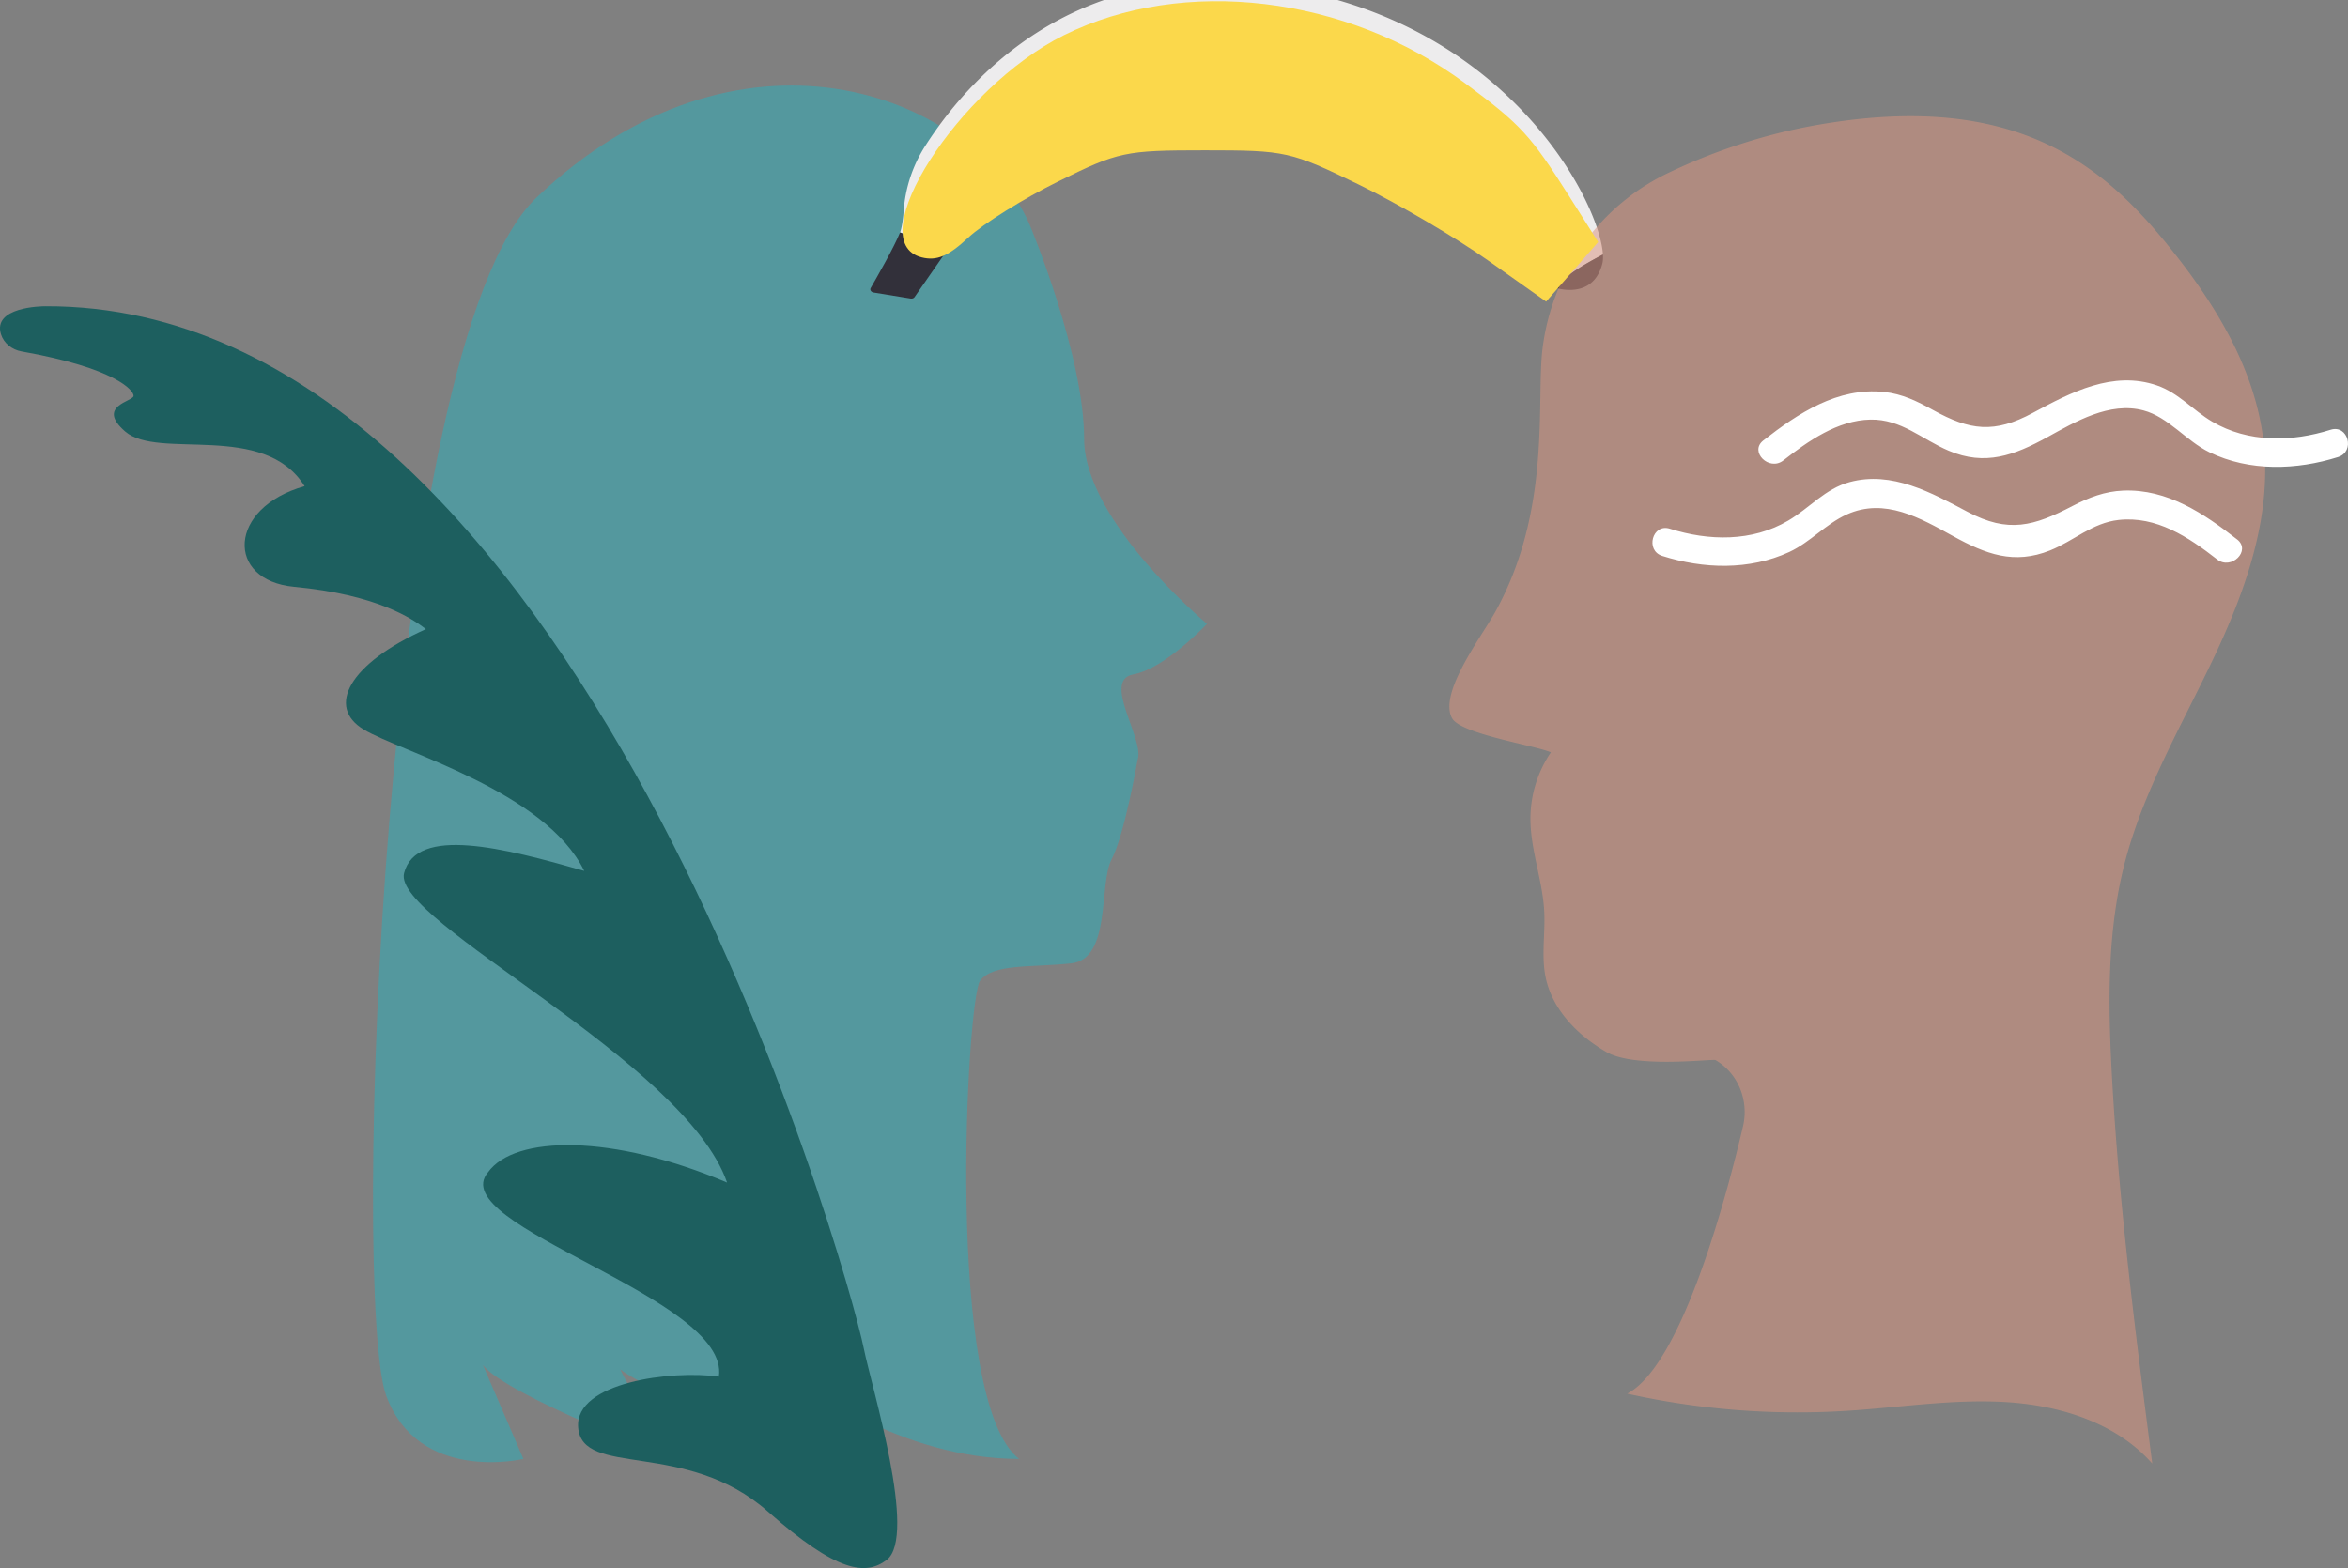
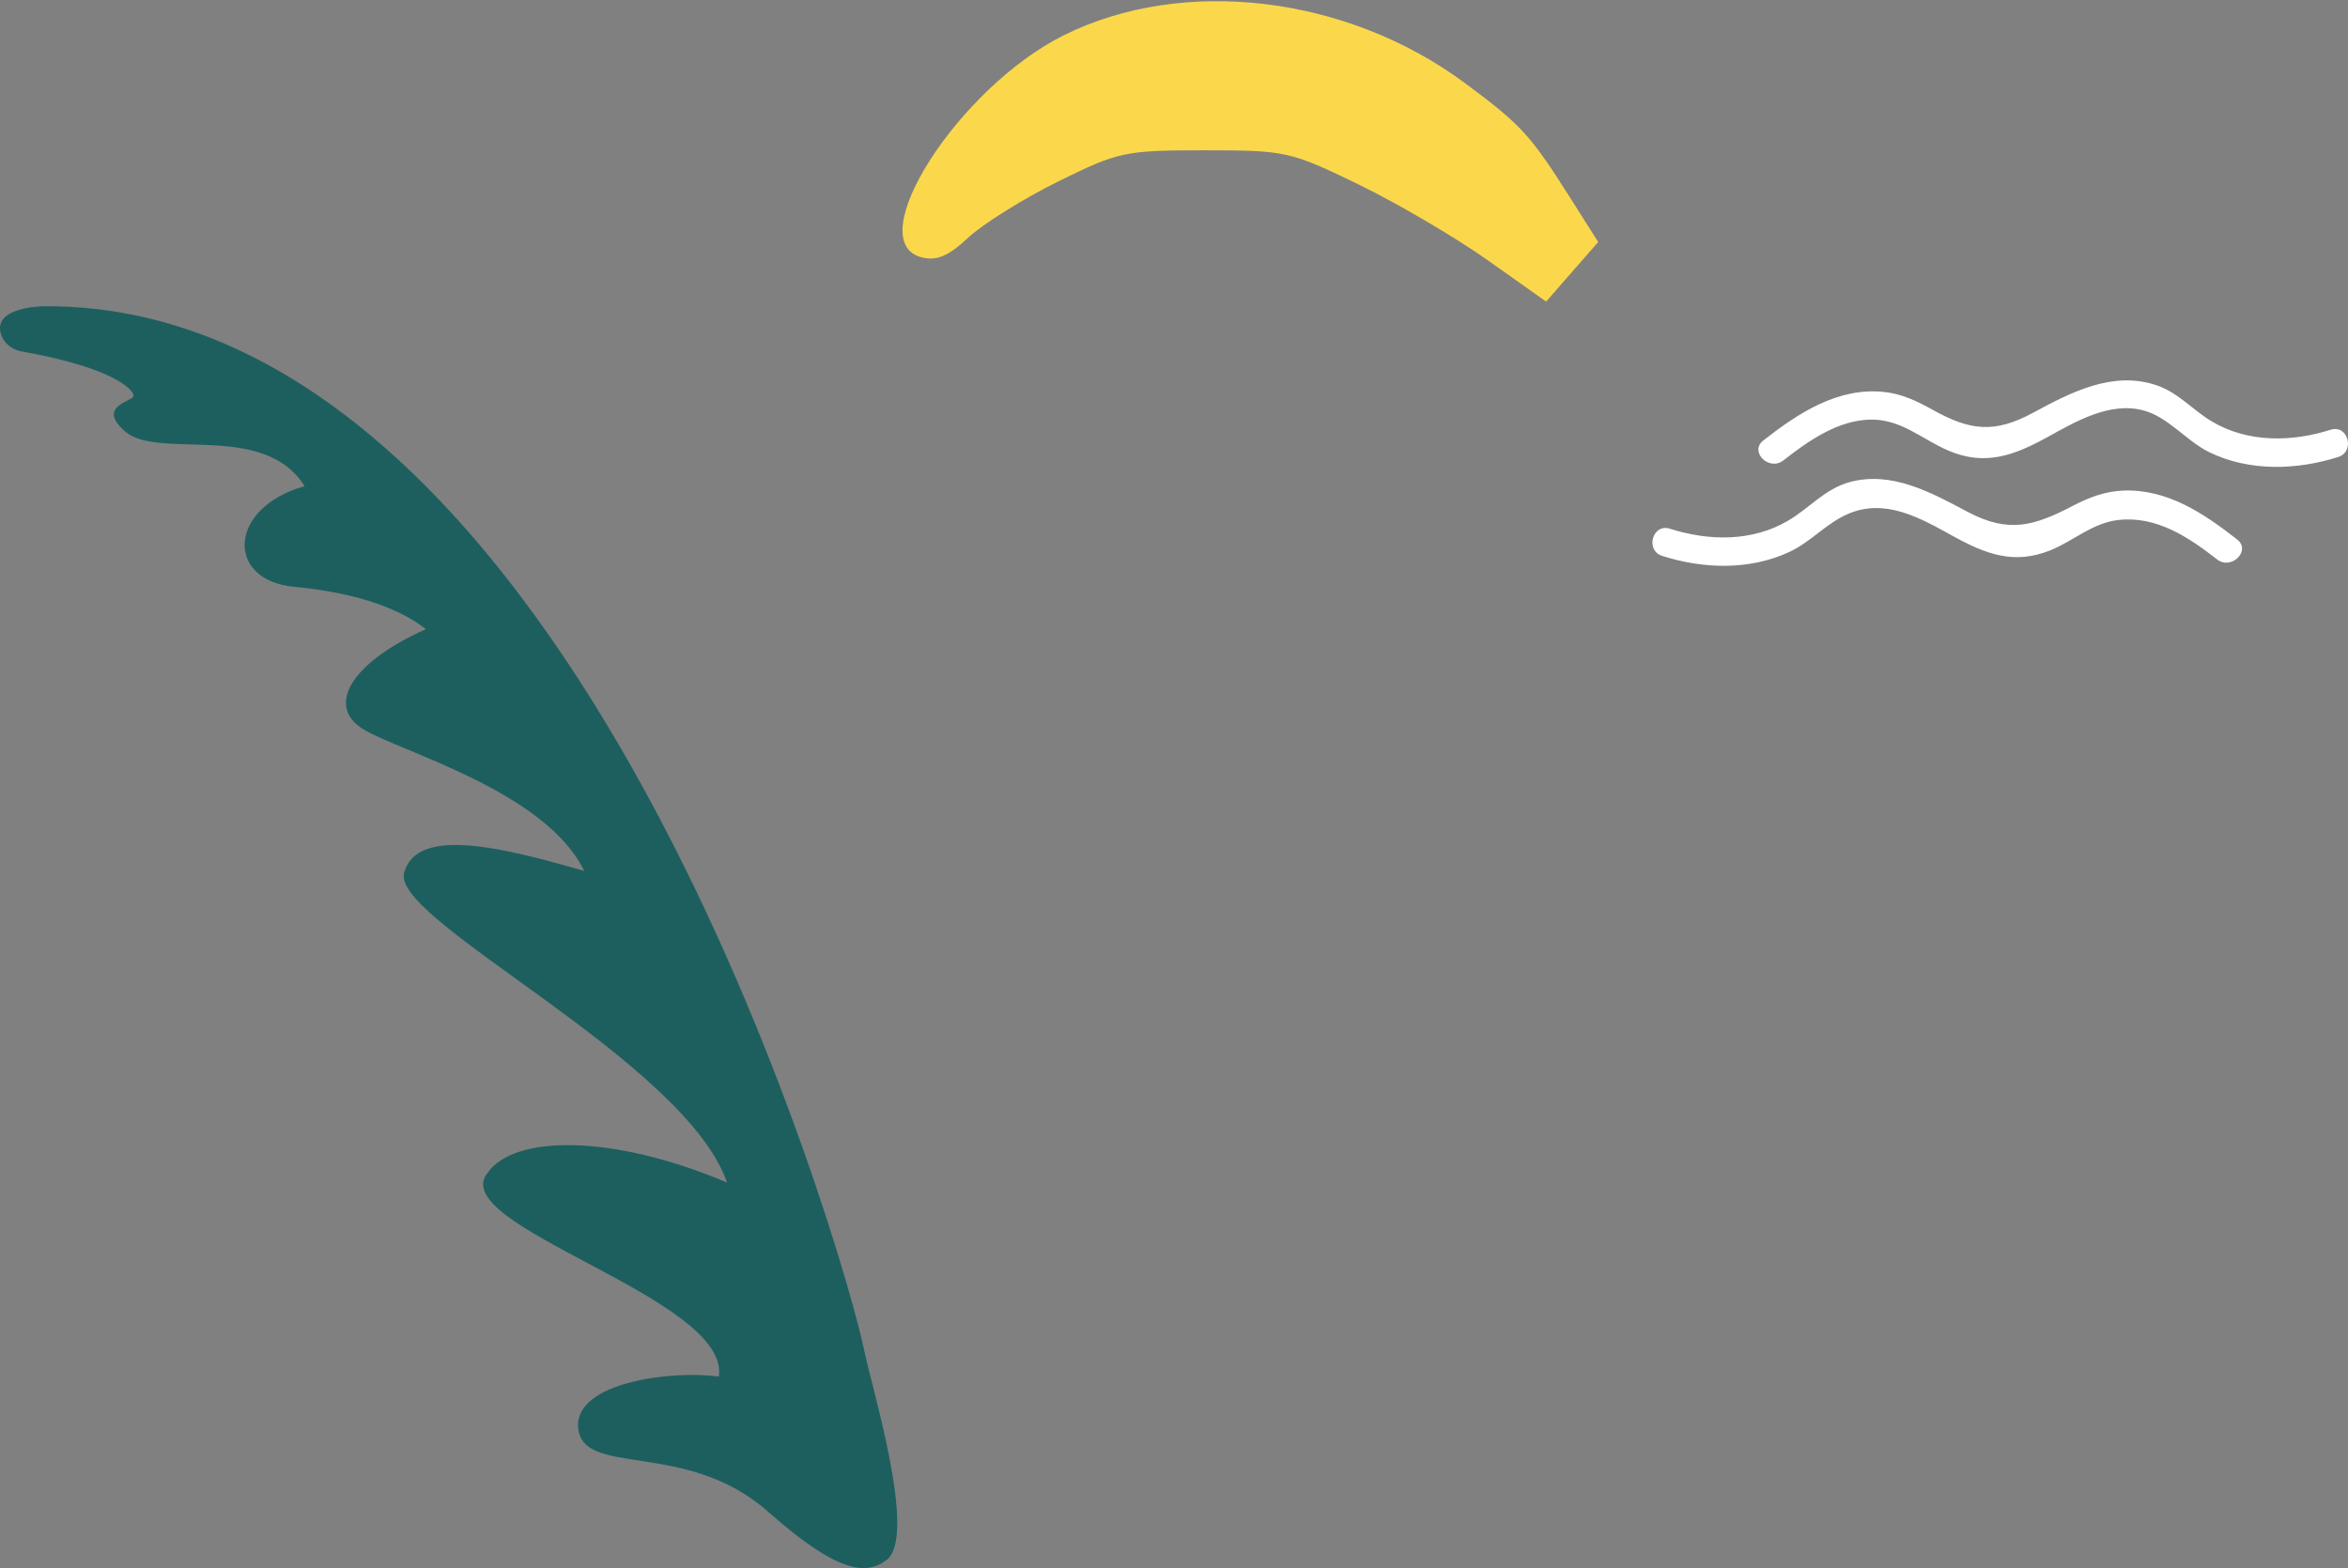
<svg xmlns="http://www.w3.org/2000/svg" width="332.201" height="221.919" viewBox="0 0 87.895 58.716">
  <rect x="0" y="0" width="87.895" height="58.716" fill="#808080" stroke="none" />
  <defs>
    <clipPath id="a">
-       <path d="M0 3330.786h1536V0H0z" />
-     </clipPath>
+       </clipPath>
    <clipPath id="b">
      <path d="M421.386 3041.62h88.438V2895.6h-88.438z" />
    </clipPath>
    <clipPath id="c">
      <path d="M535.531 3038.37h86.511v-142.92h-86.511z" />
    </clipPath>
  </defs>
  <g clip-path="url(#a)" transform="matrix(.353 0 0 -.353 -134.786 1076.896)">
    <g clip-path="url(#b)" opacity=".53">
      <path d="M422.776 2902.682c-3.678 10.115-.613 111.262 15.938 127.047 21.179 20.2 45.977 11.527 52.26-2.758.276-.627 5.824-14.1 5.824-22.835 0-8.735 13.026-19.616 13.026-19.616s-4.444-4.75-7.816-5.364c-3.371-.613 1.226-6.896.46-9.042 0 0-1.38-7.969-2.758-10.575-1.38-2.605 0-10.574-4.291-11.034-4.291-.46-8.276 0-9.656-1.839-1.38-1.839-3.831-44.597 4.138-50.727-12.72 0-22.988 8.122-22.988 8.122l6.13-8.122s-20.69 5.824-25.44 9.502c1.38-2.912 5.67-9.502 5.67-9.502s-17.777 6.743-20.23 9.962l4.292-9.962s-11.144-2.646-14.56 6.743" fill="#2eadba" />
    </g>
    <path d="M474.466 3019.668l3.937-.64c.163-.027.324.03.403.144l3.487 5.025c-1.67.62-3.342 1.238-5.013 1.857-.577-1.475-2.468-4.786-3.12-5.914-.112-.193.042-.429.306-.472" fill="#32303a" />
    <path d="M477.28 3026.054l5.013-1.856 1.452 2.093s16.09 16.065 36.02 9.834c12.763-4.498 26.538-15.615 26.918-15.923 1.378 1.429 3.237 2.495 5.11 3.488a.095.095 0 0 0 .02.011c-.353 5.761-10.594 25.596-36.275 28.623-20.295 2.393-31.255-10.322-35.578-17.085a14.764 14.764 0 0 1-2.308-6.993c-.064-.947-.226-1.811-.353-2.145l-.019-.047" fill="#edeced" />
    <path d="M546.683 3020.202l.01-.007s4.04-1.432 5.058 2.543c.064.25.085.575.061.963a.44.44 0 0 1-.02-.011c-1.872-.993-3.73-2.06-5.109-3.488" fill="#32303a" />
    <g clip-path="url(#c)" opacity=".53">
      <path d="M554.39 2902.863c5.816 3.043 10.565 21.056 12.28 28.367.637 2.723-.508 5.6-2.919 7.018-.257.151-8.509-.91-11.557.848-3.049 1.758-5.755 4.5-6.46 7.947-.464 2.268-.029 4.616-.143 6.928-.165 3.367-1.493 6.618-1.465 9.989a12.584 12.584 0 0 0 2.17 6.933c-1.753.756-9.54 1.942-10.474 3.607-1.49 2.655 3.161 8.712 4.627 11.38 5.953 10.842 4.271 22.28 4.961 27.852.996 8.033 5.953 15.069 13.246 18.582l.15.072c5.021 2.393 10.38 4.131 15.86 5.081 19.88 3.447 29.381-3.45 36.663-12.299 5.14-6.245 9.681-13.429 10.556-21.47.858-7.877-1.94-15.688-5.334-22.848-3.394-7.16-7.462-14.096-9.426-21.773-1.833-7.166-1.75-14.674-1.36-22.061.735-13.914 2.52-27.749 4.302-41.568-3.79 4.298-9.709 6.158-15.428 6.516-5.719.359-11.43-.583-17.15-.933a83.127 83.127 0 0 0-23.1 1.832" fill="#da9680" />
    </g>
  </g>
  <path d="M1.71 11.467c-.181 0-1.987.032-1.674 1.047.106.342.417.583.77.645C4.33 13.784 5.01 14.622 5 14.824c-.01.21-1.417.373-.317 1.331 1.246 1.085 5.188-.393 6.72 2.049-2.88.808-2.967 3.527-.392 3.769 3.085.29 4.405 1.18 4.933 1.584-2.882 1.292-3.739 2.914-2.327 3.76 1.411.847 6.8 2.31 8.252 5.293-3.003-.858-6.278-1.704-6.743.083-.465 1.788 10.508 7.01 12.091 11.588-4.31-1.828-7.954-1.771-8.946-.388-1.717 2 9.08 4.692 8.639 7.654-1.757-.249-5.389.21-5.268 1.894.136 1.908 4.033.444 7.1 3.156 2.606 2.306 3.672 2.4 4.446 1.818 1.168-.88-.566-6.499-.85-7.908-.635-3.136-10.76-39.096-30.628-39.04" fill="#1d5f5f" />
  <path d="M66.756 17.242c.929-.725 2.03-1.506 3.261-1.53 1.153-.023 1.935.742 2.929 1.165 1.364.582 2.454.175 3.692-.506 1.054-.58 2.329-1.339 3.597-1.004.94.249 1.608 1.15 2.476 1.57 1.5.727 3.267.666 4.816.176.647-.206.37-1.228-.282-1.021-1.453.46-3.081.494-4.435-.304-.717-.423-1.26-1.08-2.066-1.356-1.647-.567-3.22.257-4.64 1.025-1.455.787-2.367.659-3.736-.1-.589-.327-1.16-.61-1.845-.681-1.736-.18-3.212.8-4.515 1.817-.537.42.217 1.163.748.749M83.745 20.2c-1.246-.973-2.613-1.896-4.263-1.83-.687.027-1.287.258-1.889.571-1.46.762-2.41 1.036-3.944.222-1.342-.712-2.83-1.542-4.413-1.11-.917.25-1.502.974-2.294 1.44-1.36.802-2.978.766-4.435.304-.65-.206-.93.816-.281 1.02 1.537.488 3.256.546 4.752-.147.79-.366 1.367-1.051 2.156-1.407 1.423-.641 2.751.136 3.98.813 1.222.674 2.276 1.076 3.63.534.886-.356 1.578-1.031 2.561-1.14 1.421-.157 2.617.64 3.691 1.478.531.414 1.285-.33.749-.749" fill="#fff" />
  <path d="M55.698 9.749c-1.198-.85-3.368-2.124-4.823-2.833-2.565-1.249-2.74-1.288-5.774-1.288-2.99 0-3.234.052-5.492 1.169-1.3.642-2.812 1.587-3.36 2.098-.745.696-1.183.883-1.742.743-2.324-.583 1.37-6.359 5.32-8.32C44.294-.9 50.416-.169 54.836 3.11c2.095 1.554 2.446 1.934 3.903 4.234l1.088 1.718-.975 1.115-.974 1.116z" fill="#fbd84b" />
</svg>